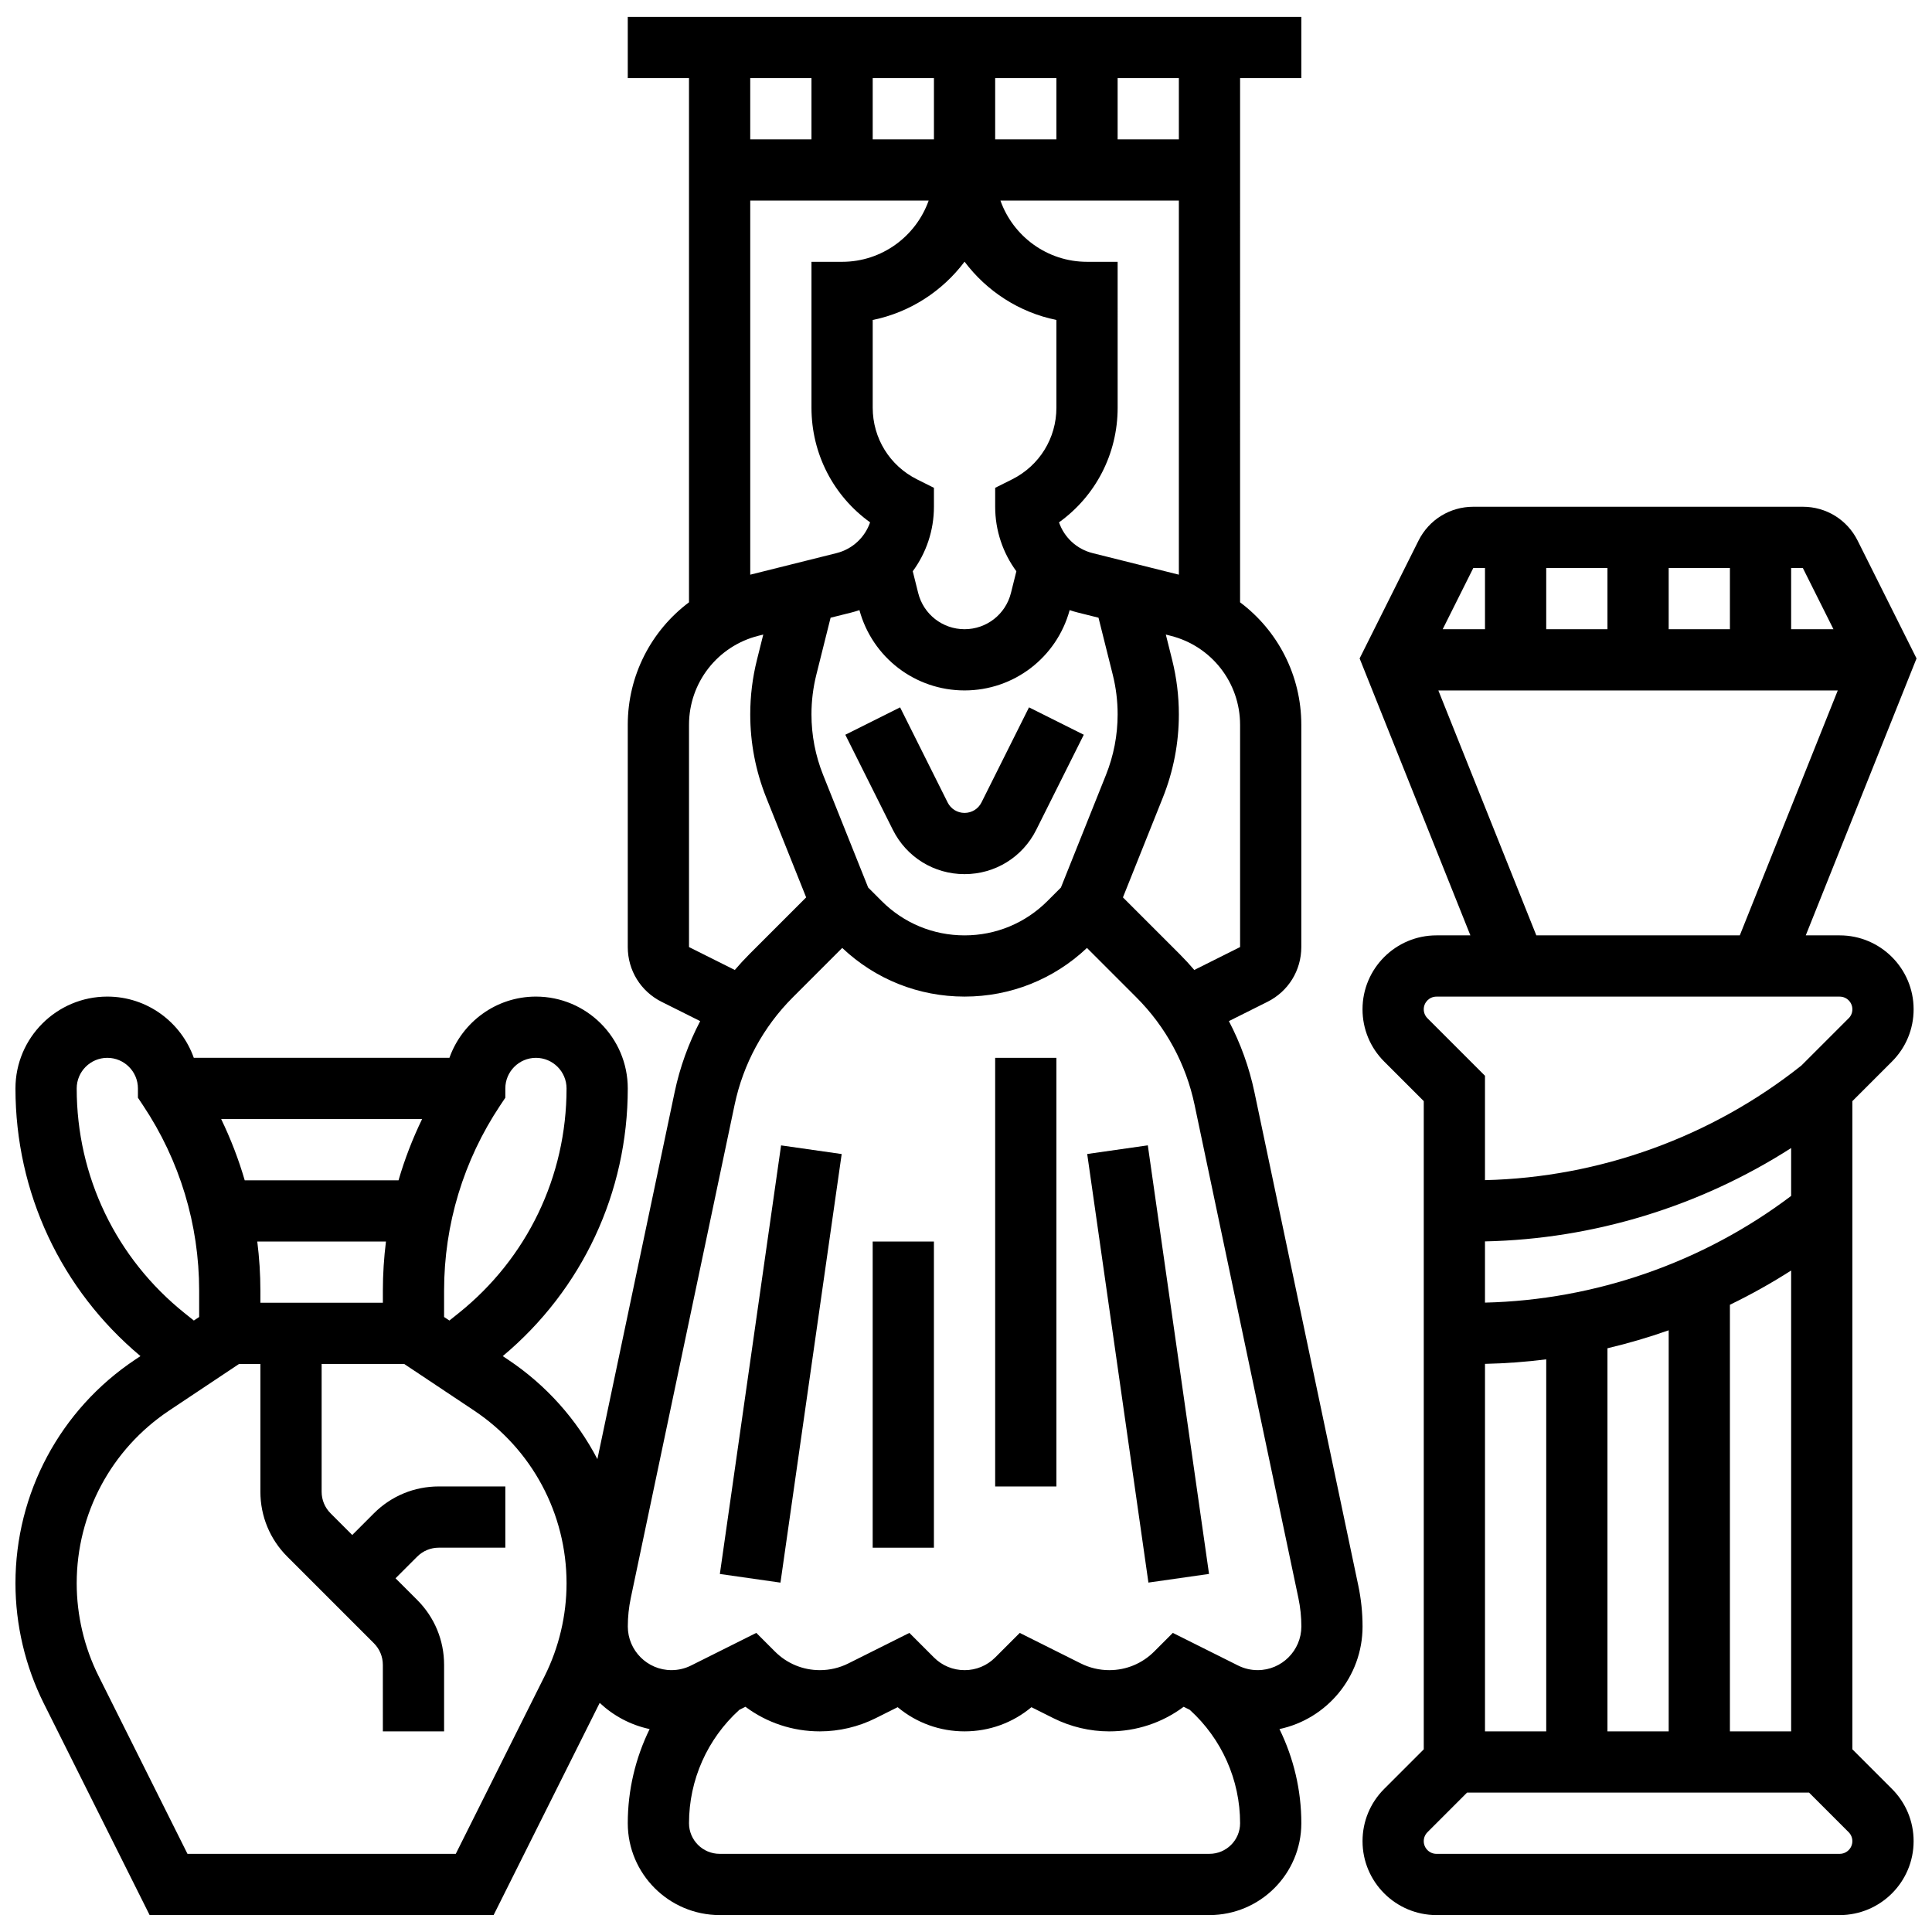
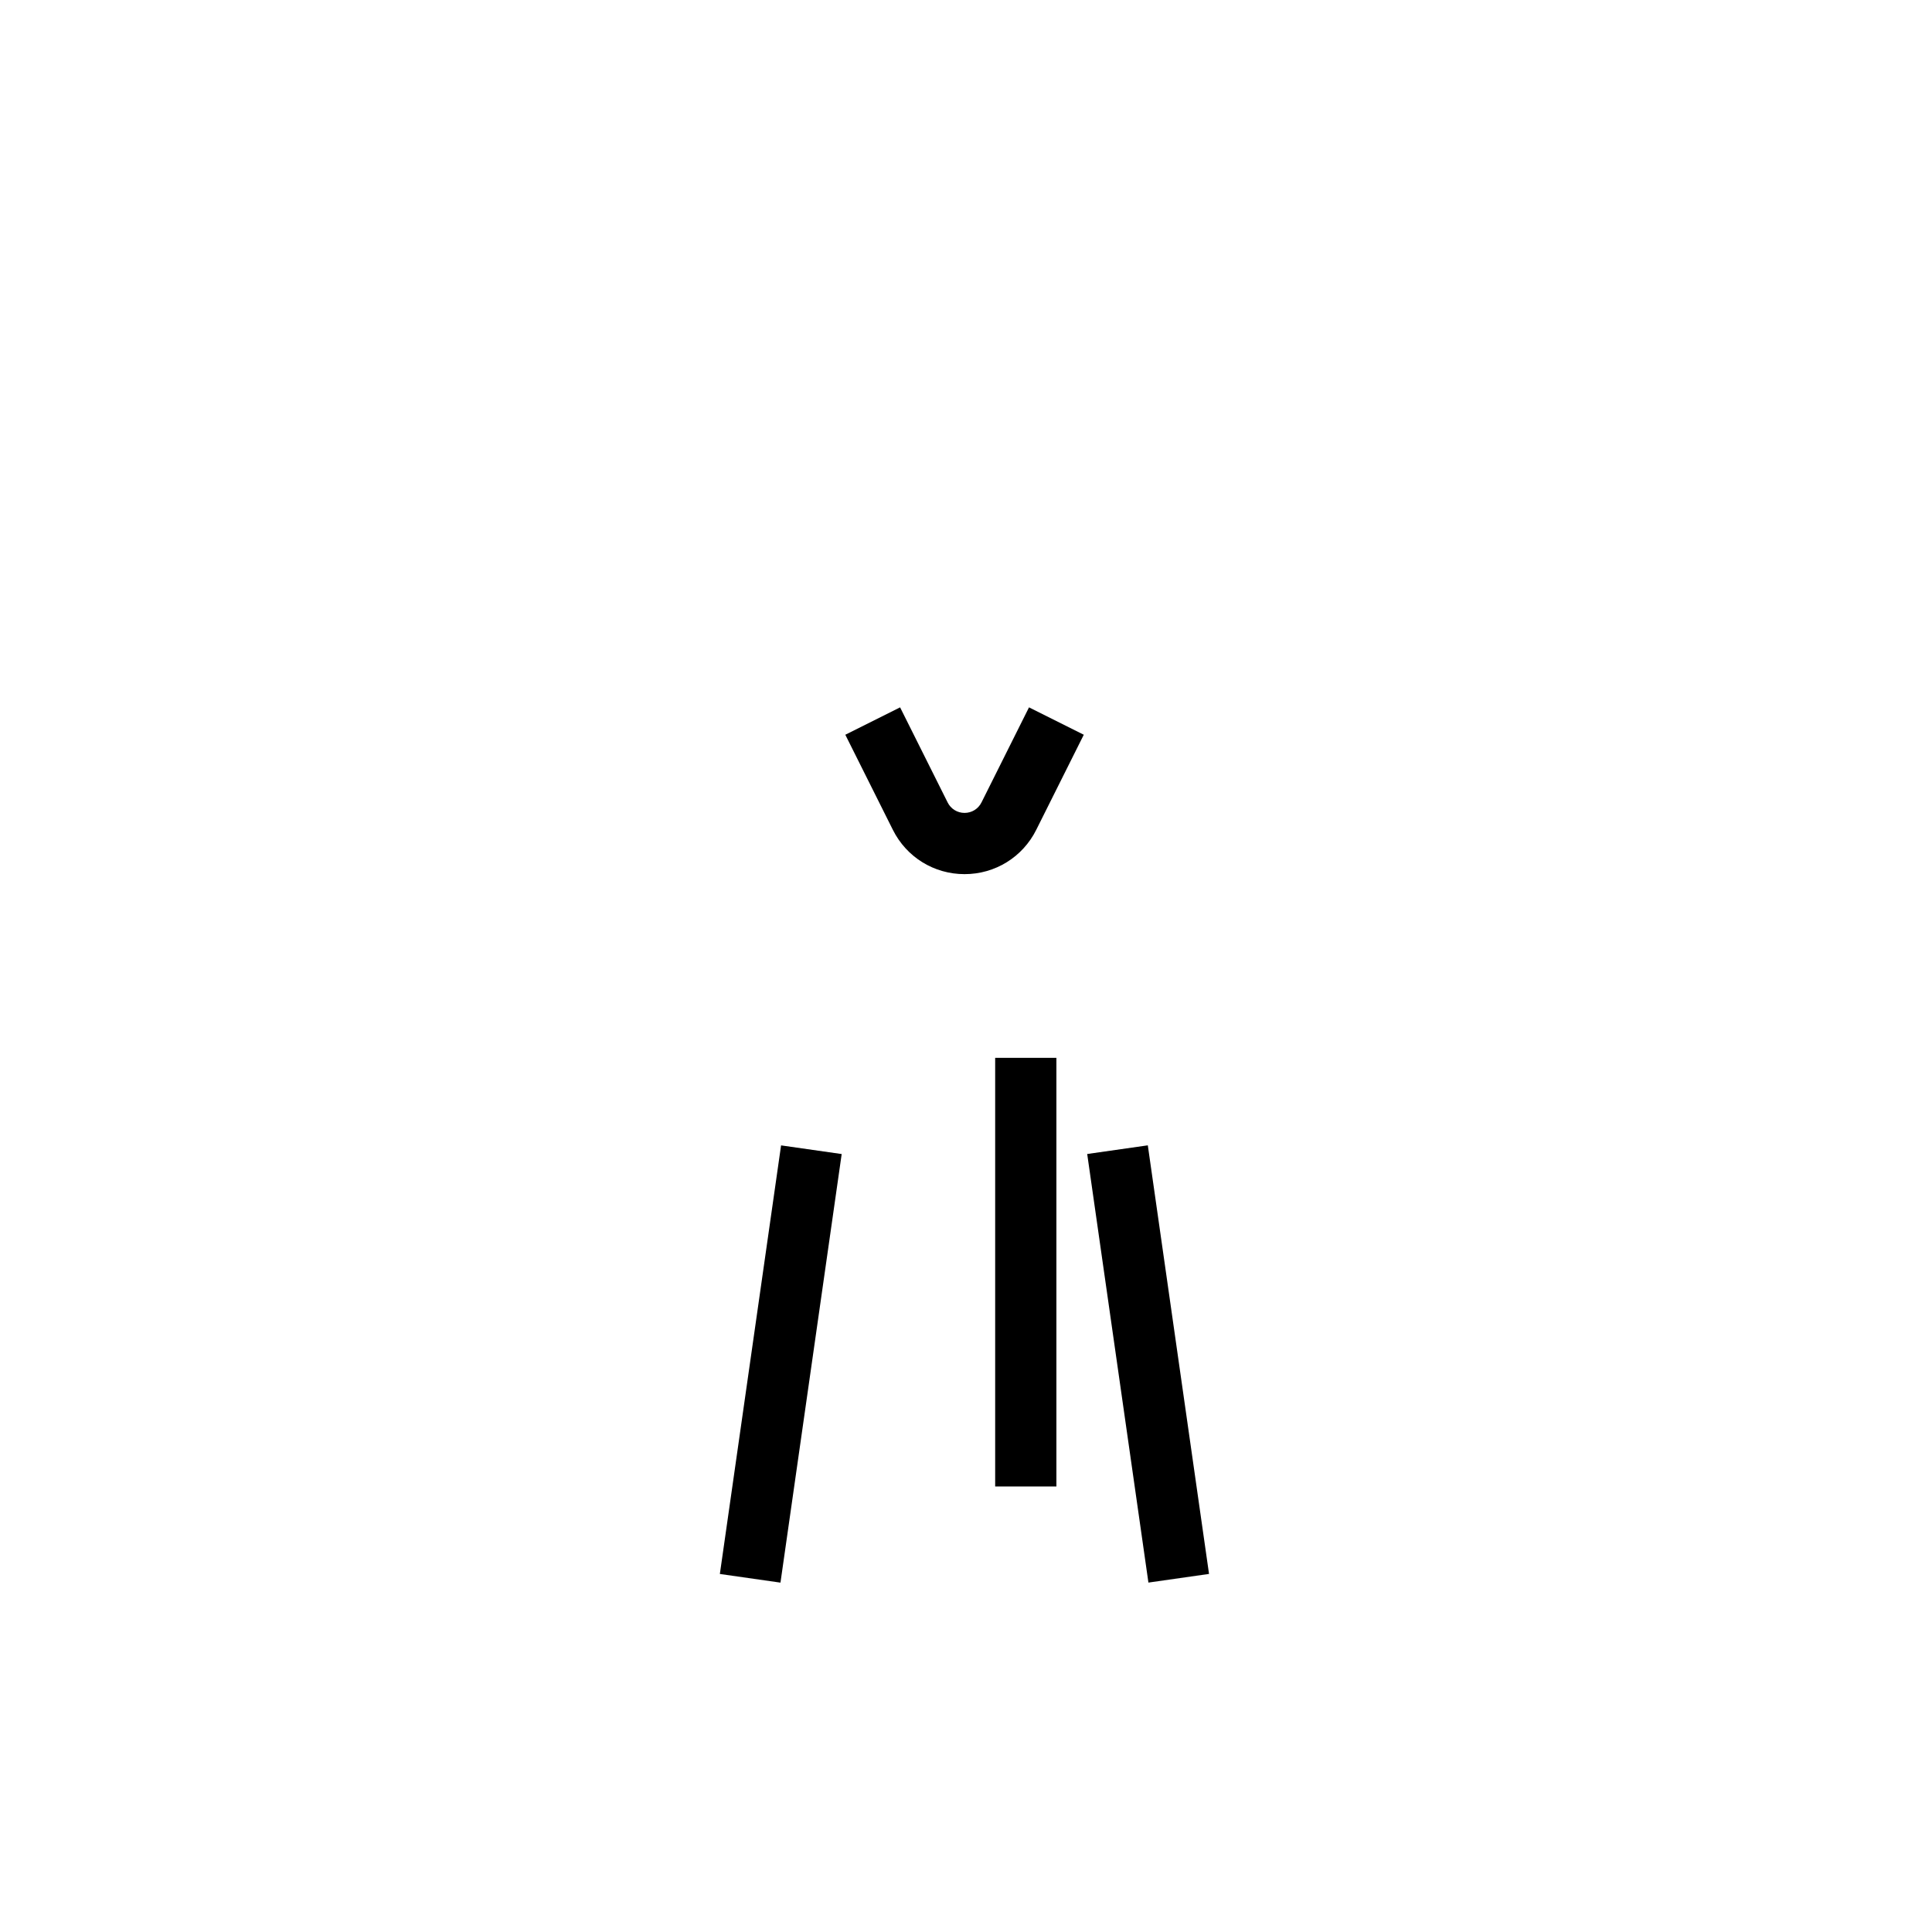
<svg xmlns="http://www.w3.org/2000/svg" width="800px" height="800px" version="1.1" viewBox="144 144 512 512">
  <defs>
    <clipPath id="b">
      <path d="m148.09 148.09h357.91v503.81h-357.91z" />
    </clipPath>
    <clipPath id="a">
-       <path d="m504 278h147.9v373.9h-147.9z" />
-     </clipPath>
+       </clipPath>
  </defs>
  <g clip-path="url(#b)">
-     <path d="m505.09 575.03c0-3.644-0.379-7.301-1.133-10.867l-27.52-130.73c-1.391-6.609-3.68-12.93-6.769-18.828l10.223-5.113c5.535-2.766 8.969-8.328 8.969-14.516v-58.895c0-13.102-6.242-24.98-16.227-32.461l0.004-138.92h16.227v-16.227h-178.5v16.227h16.227v138.92c-9.984 7.481-16.227 19.359-16.227 32.461v58.895c0 6.188 3.438 11.746 8.969 14.516l10.223 5.113c-3.086 5.898-5.379 12.219-6.769 18.828l-20.473 97.246c-5.457-10.473-13.516-19.582-23.672-26.355l-1.41-0.938c21.082-17.641 33.133-43.371 33.133-70.941 0-13.422-10.918-24.34-24.34-24.34-10.574 0-19.57 6.789-22.922 16.227h-67.746c-3.352-9.438-12.348-16.227-22.922-16.227-13.422 0-24.34 10.918-24.34 24.34 0 27.57 12.051 53.301 33.129 70.934l-1.41 0.938c-19.859 13.242-31.719 35.398-31.719 59.27 0 11 2.602 22.016 7.519 31.855l28.035 56.066h91.164l28.031-56.066c0.027-0.055 0.055-0.109 0.078-0.164 3.637 3.414 8.18 5.867 13.234 6.941-3.758 7.684-5.793 16.195-5.793 24.949 0 13.422 10.918 24.34 24.34 24.34h129.82c13.422 0 24.34-10.918 24.34-24.34 0-8.754-2.035-17.266-5.797-24.949 12.57-2.668 22.023-13.848 22.023-27.195zm-32.453-180.05-12.137 6.07c-1.238-1.445-2.531-2.852-3.883-4.207l-15.027-15.027 10.562-26.41c2.824-7.062 4.258-14.496 4.258-22.102 0-4.859-0.598-9.719-1.777-14.434l-1.676-6.703 1.242 0.312c10.855 2.715 18.438 12.422 18.438 23.613zm-33.746-72.18c0.859 3.43 1.293 6.965 1.293 10.5 0 5.531-1.043 10.941-3.098 16.078l-11.934 29.832-3.574 3.574c-5.863 5.863-13.664 9.098-21.961 9.098s-16.098-3.231-21.965-9.098l-3.574-3.574-11.934-29.828c-2.055-5.137-3.098-10.547-3.098-16.078 0-3.535 0.434-7.066 1.293-10.5l3.777-15.102 5.496-1.375c0.73-0.184 1.441-0.398 2.148-0.633 3.43 12.555 14.781 21.277 27.855 21.277 13.07 0 24.426-8.723 27.855-21.281 0.703 0.234 1.418 0.453 2.148 0.633l5.496 1.375zm-5.336-32.219c-4.254-1.062-7.543-4.191-8.906-8.156 9.707-6.969 15.539-18.148 15.539-30.391l-0.004-38.652h-8.113c-10.578 0-19.598-6.785-22.945-16.227h47.285v99.141zm-46.535-19.547c-7.242-3.621-11.742-10.902-11.742-19v-23.238c9.891-2.016 18.484-7.648 24.34-15.445 5.856 7.797 14.449 13.43 24.34 15.445v23.238c0 8.098-4.5 15.379-11.742 19l-4.484 2.242v5.016c0 6.344 2.07 12.273 5.617 17.102l-1.438 5.758c-1.414 5.648-6.469 9.594-12.293 9.594s-10.879-3.945-12.289-9.598l-1.438-5.758c3.543-4.828 5.613-10.754 5.613-17.098v-5.016zm20.711-90.105v-16.227h16.227v16.227zm-16.227 0h-16.227v-16.227h16.227zm-1.398 16.227c-3.348 9.441-12.367 16.227-22.945 16.227h-8.113v38.652c0 12.242 5.828 23.422 15.539 30.391-1.367 3.965-4.652 7.094-8.906 8.156l-22.859 5.715v-99.141zm66.305-16.227h-16.227v-16.227h16.227zm-97.363-16.227v16.227h-16.227v-16.227zm-32.453 230.28v-58.895c0-11.191 7.582-20.898 18.438-23.613l1.242-0.309-1.676 6.707c-1.18 4.719-1.777 9.574-1.777 14.434 0 7.606 1.434 15.043 4.258 22.102l10.562 26.41-15.027 15.027c-1.355 1.355-2.648 2.762-3.883 4.207zm-76.98 61.809h-40.762c-1.617-5.562-3.711-10.988-6.242-16.227h53.25c-2.535 5.238-4.629 10.664-6.246 16.227zm-36.609 32.453v-3.199c0-4.379-0.285-8.727-0.824-13.027h34.102c-0.535 4.301-0.82 8.648-0.82 13.027v3.199zm64.91-54.336v-2.457c0-4.473 3.641-8.113 8.113-8.113 4.473 0 8.113 3.641 8.113 8.113 0 23.305-10.438 45.016-28.633 59.574l-2.414 1.93-1.406-0.938v-6.973c0-17.531 5.141-34.508 14.863-49.094zm-84.957 57.117c-18.195-14.559-28.633-36.273-28.633-59.574 0-4.473 3.641-8.113 8.113-8.113s8.113 3.641 8.113 8.113v2.457l1.363 2.043c9.727 14.586 14.863 31.562 14.863 49.094v6.973l-1.406 0.938zm71.828 143.26h-71.105l-23.547-47.098c-3.801-7.594-5.809-16.102-5.809-24.598 0-18.434 9.156-35.543 24.492-45.77l18.531-12.352h5.656v33.848c0 6.5 2.531 12.613 7.129 17.211l22.949 22.949c1.531 1.531 2.375 3.57 2.375 5.738l0.004 17.617h16.227v-17.621c0-6.5-2.531-12.613-7.129-17.211l-5.738-5.734 5.738-5.738c1.531-1.531 3.57-2.375 5.738-2.375h17.617v-16.227h-17.621c-6.5 0-12.613 2.531-17.211 7.129l-5.734 5.738-5.738-5.738c-1.531-1.531-2.375-3.57-2.375-5.738v-33.848h21.883l18.531 12.352c15.336 10.23 24.492 27.34 24.492 45.77 0 8.496-2.008 17-5.809 24.598zm199.74 0h-129.82c-4.473 0-8.113-3.641-8.113-8.113 0-11.469 4.856-22.359 13.34-30.051l1.613-0.809c5.672 4.231 12.52 6.519 19.723 6.519 5.109 0 10.223-1.207 14.789-3.492l5.832-2.918c4.969 4.152 11.176 6.41 17.727 6.41s12.754-2.258 17.723-6.406l5.832 2.918c4.566 2.285 9.68 3.492 14.789 3.492 7.203 0 14.055-2.285 19.723-6.519l1.617 0.809c8.48 7.688 13.336 18.582 13.336 30.047 0 4.473-3.641 8.113-8.113 8.113zm12.762-48.68c-1.789 0-3.578-0.422-5.176-1.223l-17.301-8.648-4.941 4.941c-3.18 3.18-7.41 4.934-11.906 4.934-2.602 0-5.207-0.613-7.531-1.777l-16.188-8.094-6.512 6.512c-2.168 2.168-5.047 3.359-8.113 3.359-3.066 0-5.945-1.195-8.113-3.359l-6.512-6.512-16.188 8.094c-2.324 1.164-4.93 1.777-7.531 1.777-4.496 0-8.727-1.75-11.906-4.934l-4.941-4.941-17.301 8.648c-1.598 0.801-3.391 1.223-5.176 1.223-6.383 0-11.578-5.195-11.578-11.578 0-2.523 0.266-5.055 0.785-7.527l27.52-130.73c2.273-10.809 7.606-20.648 15.418-28.461l13.098-13.098c8.805 8.32 20.258 12.895 32.426 12.895 12.164 0 23.621-4.574 32.43-12.891l13.098 13.098c7.809 7.809 13.141 17.652 15.418 28.461l27.52 130.73c0.52 2.469 0.785 5.004 0.785 7.523-0.004 6.383-5.199 11.578-11.582 11.578z" />
-   </g>
+     </g>
  <path d="m404.1 356.66c-0.855 1.711-2.574 2.769-4.484 2.769-1.91 0-3.629-1.062-4.484-2.773l-12.598-25.199-14.516 7.258 12.598 25.195c3.621 7.246 10.902 11.746 19 11.746 8.098 0 15.379-4.5 19-11.742l12.598-25.199-14.516-7.258z" />
-   <path d="m375.27 473.02h16.227v81.137h-16.227z" />
  <path d="m407.73 424.34h16.227v113.59h-16.227z" />
  <path d="m334.77 561.12 16.223-113.58 16.062 2.293-16.223 113.58z" />
  <path d="m432.12 449.82 16.062-2.293 16.223 113.58-16.062 2.293z" />
  <g clip-path="url(#a)">
    <path d="m645.39 425.32c3.699-3.699 5.738-8.617 5.738-13.852 0-10.801-8.785-19.586-19.586-19.586h-8.996l29.355-73.391-15.613-31.227c-2.766-5.535-8.328-8.969-14.516-8.969h-87.332c-6.188 0-11.746 3.438-14.516 8.969l-15.613 31.227 29.355 73.391h-8.996c-10.801 0-19.59 8.785-19.59 19.586 0 5.231 2.039 10.152 5.738 13.852l10.492 10.488v171.78l-10.488 10.488c-3.699 3.699-5.738 8.617-5.738 13.852 0 10.801 8.785 19.586 19.586 19.586h106.87c10.801 0 19.586-8.785 19.586-19.586 0-5.231-2.039-10.152-5.738-13.852l-10.488-10.488v-171.78zm-15.504-114.57h-11.215v-16.227h3.098zm-76.121 0v-16.227h16.227v16.227zm32.453-16.227h16.227v16.227h-16.227zm-48.68 0v16.227h-11.211l8.113-16.227zm-12.359 32.453h105.85l-25.965 64.906h-53.922zm106.36 308.31h-106.87c-1.852 0-3.359-1.508-3.359-3.359 0-0.898 0.352-1.742 0.984-2.375l10.488-10.492h90.641l10.488 10.488c0.633 0.637 0.984 1.48 0.984 2.375 0 1.855-1.508 3.363-3.359 3.363zm-12.867-32.453h-16.227v-113.06c5.574-2.699 10.996-5.727 16.227-9.078zm-32.453-106.29v106.29h-16.227v-101.53c5.492-1.297 10.91-2.887 16.227-4.762zm32.453-35.613c-23.34 17.629-51.891 27.582-81.137 28.277v-16.223c28.785-0.609 56.984-9.266 81.137-24.742zm-81.133 44.508c5.438-0.117 10.855-0.52 16.227-1.199v98.598h-16.227zm96.375-91.59-12.52 12.52c-23.82 18.941-53.465 29.664-83.859 30.383v-27.66l-15.242-15.242c-0.633-0.637-0.984-1.48-0.984-2.375 0-1.852 1.508-3.359 3.359-3.359h106.87c1.852 0 3.359 1.508 3.359 3.359 0.004 0.898-0.344 1.742-0.98 2.375z" />
  </g>
</svg>